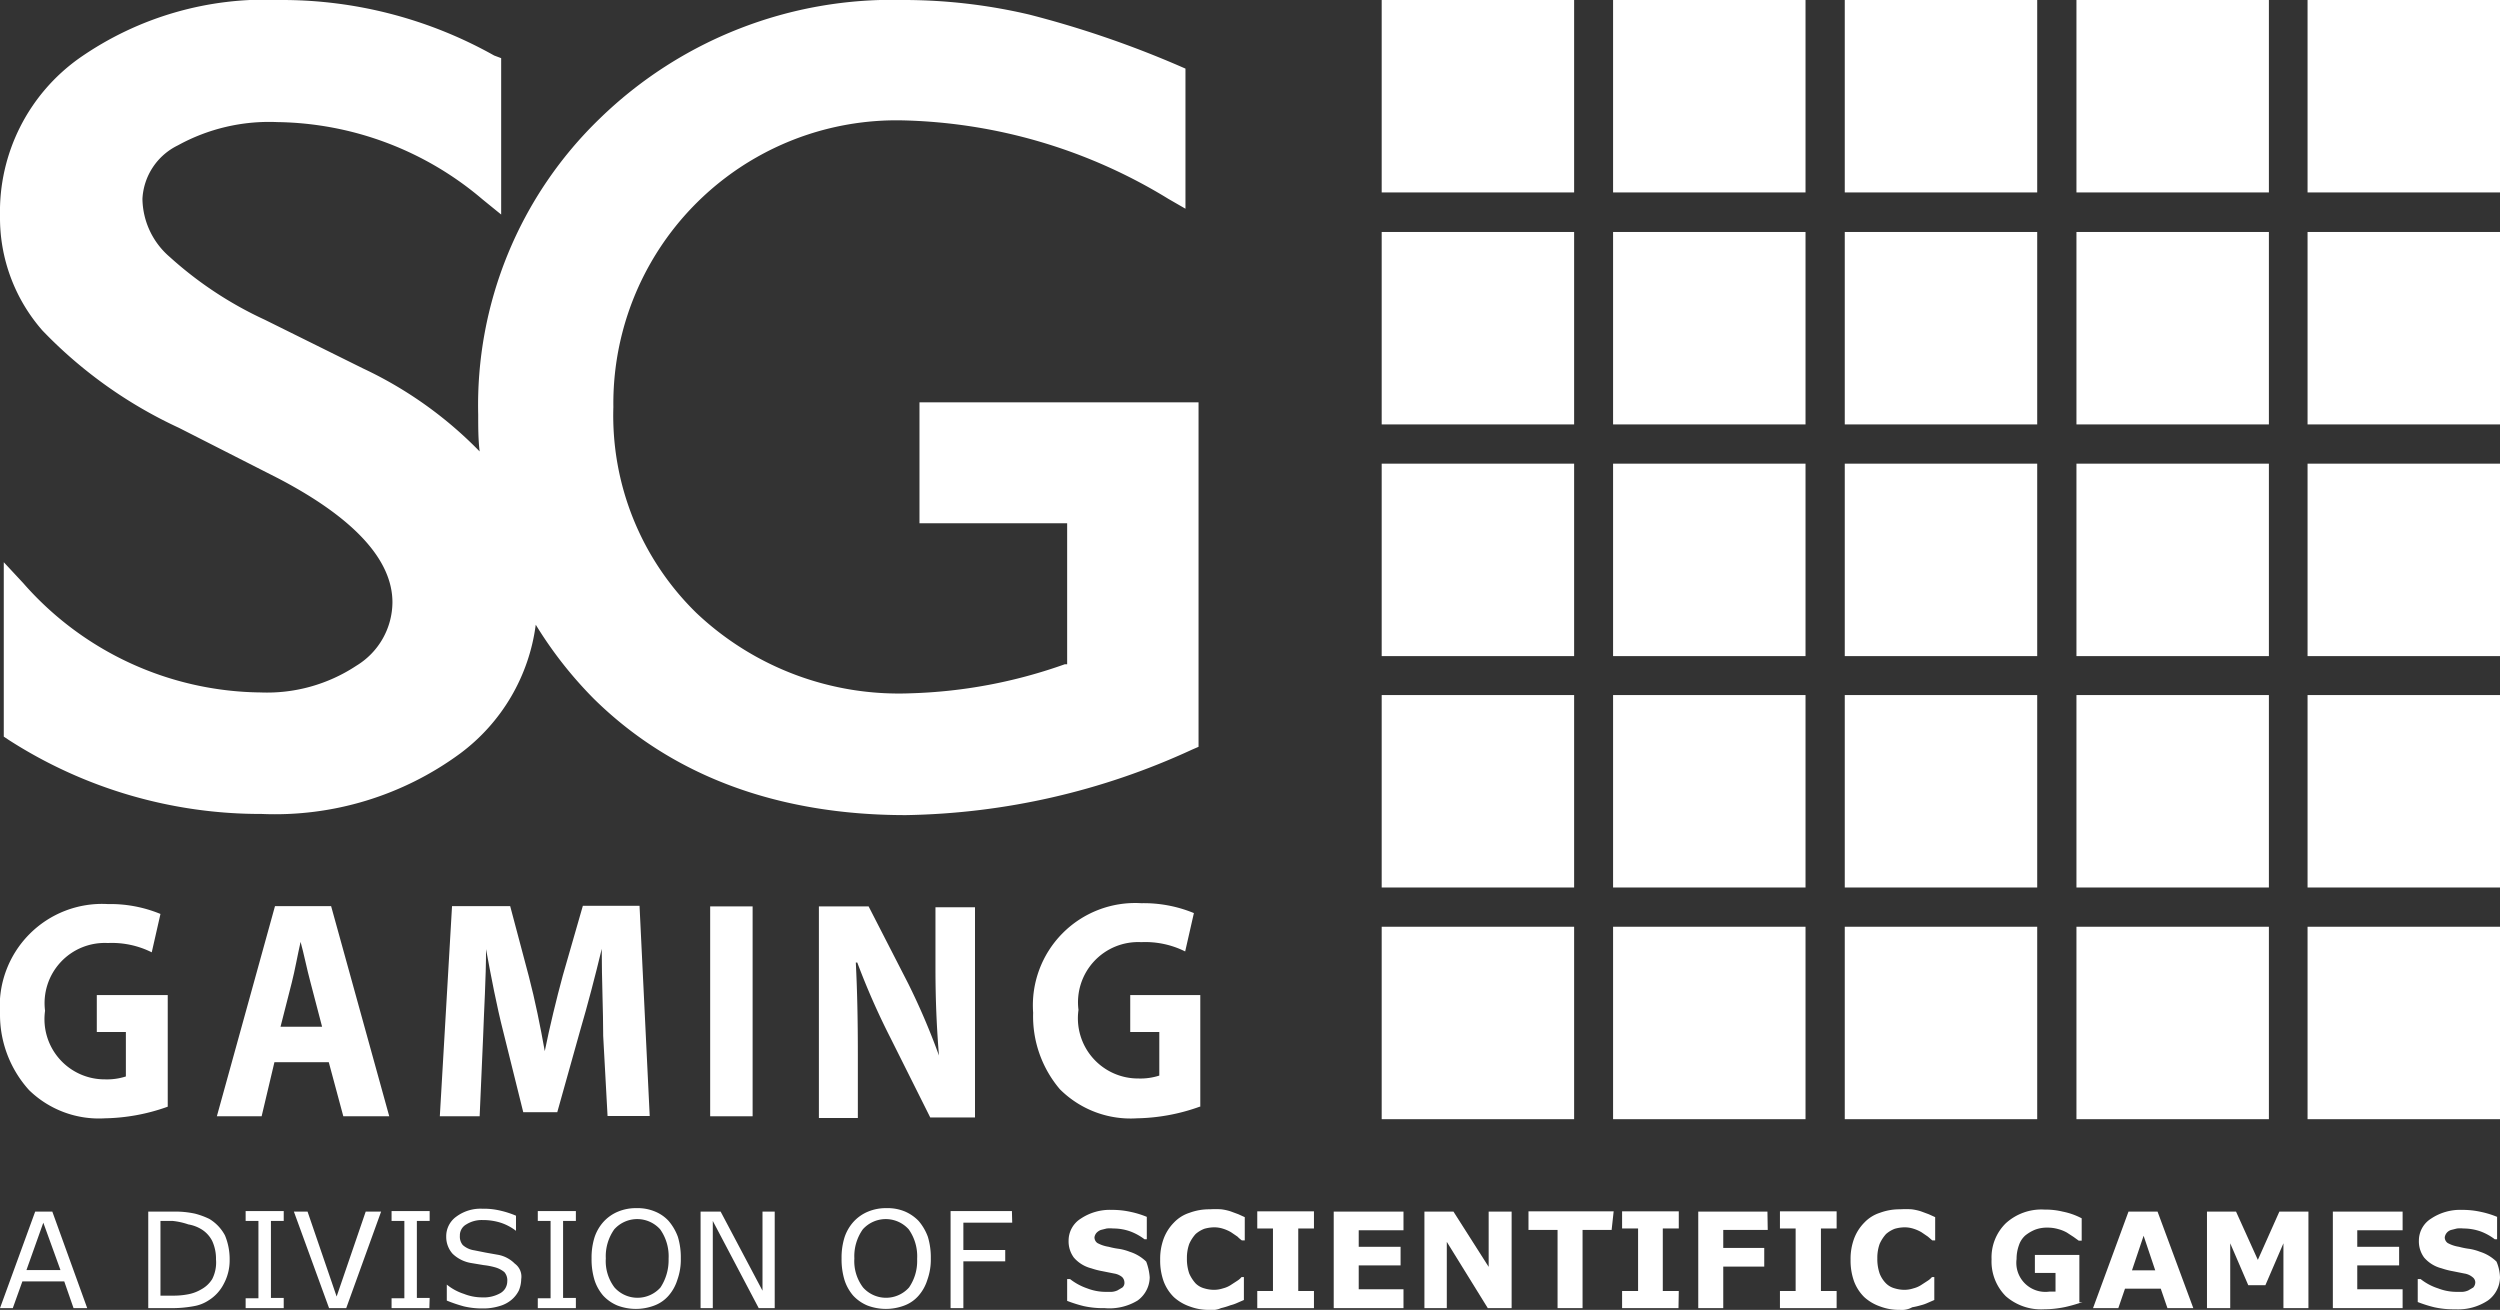
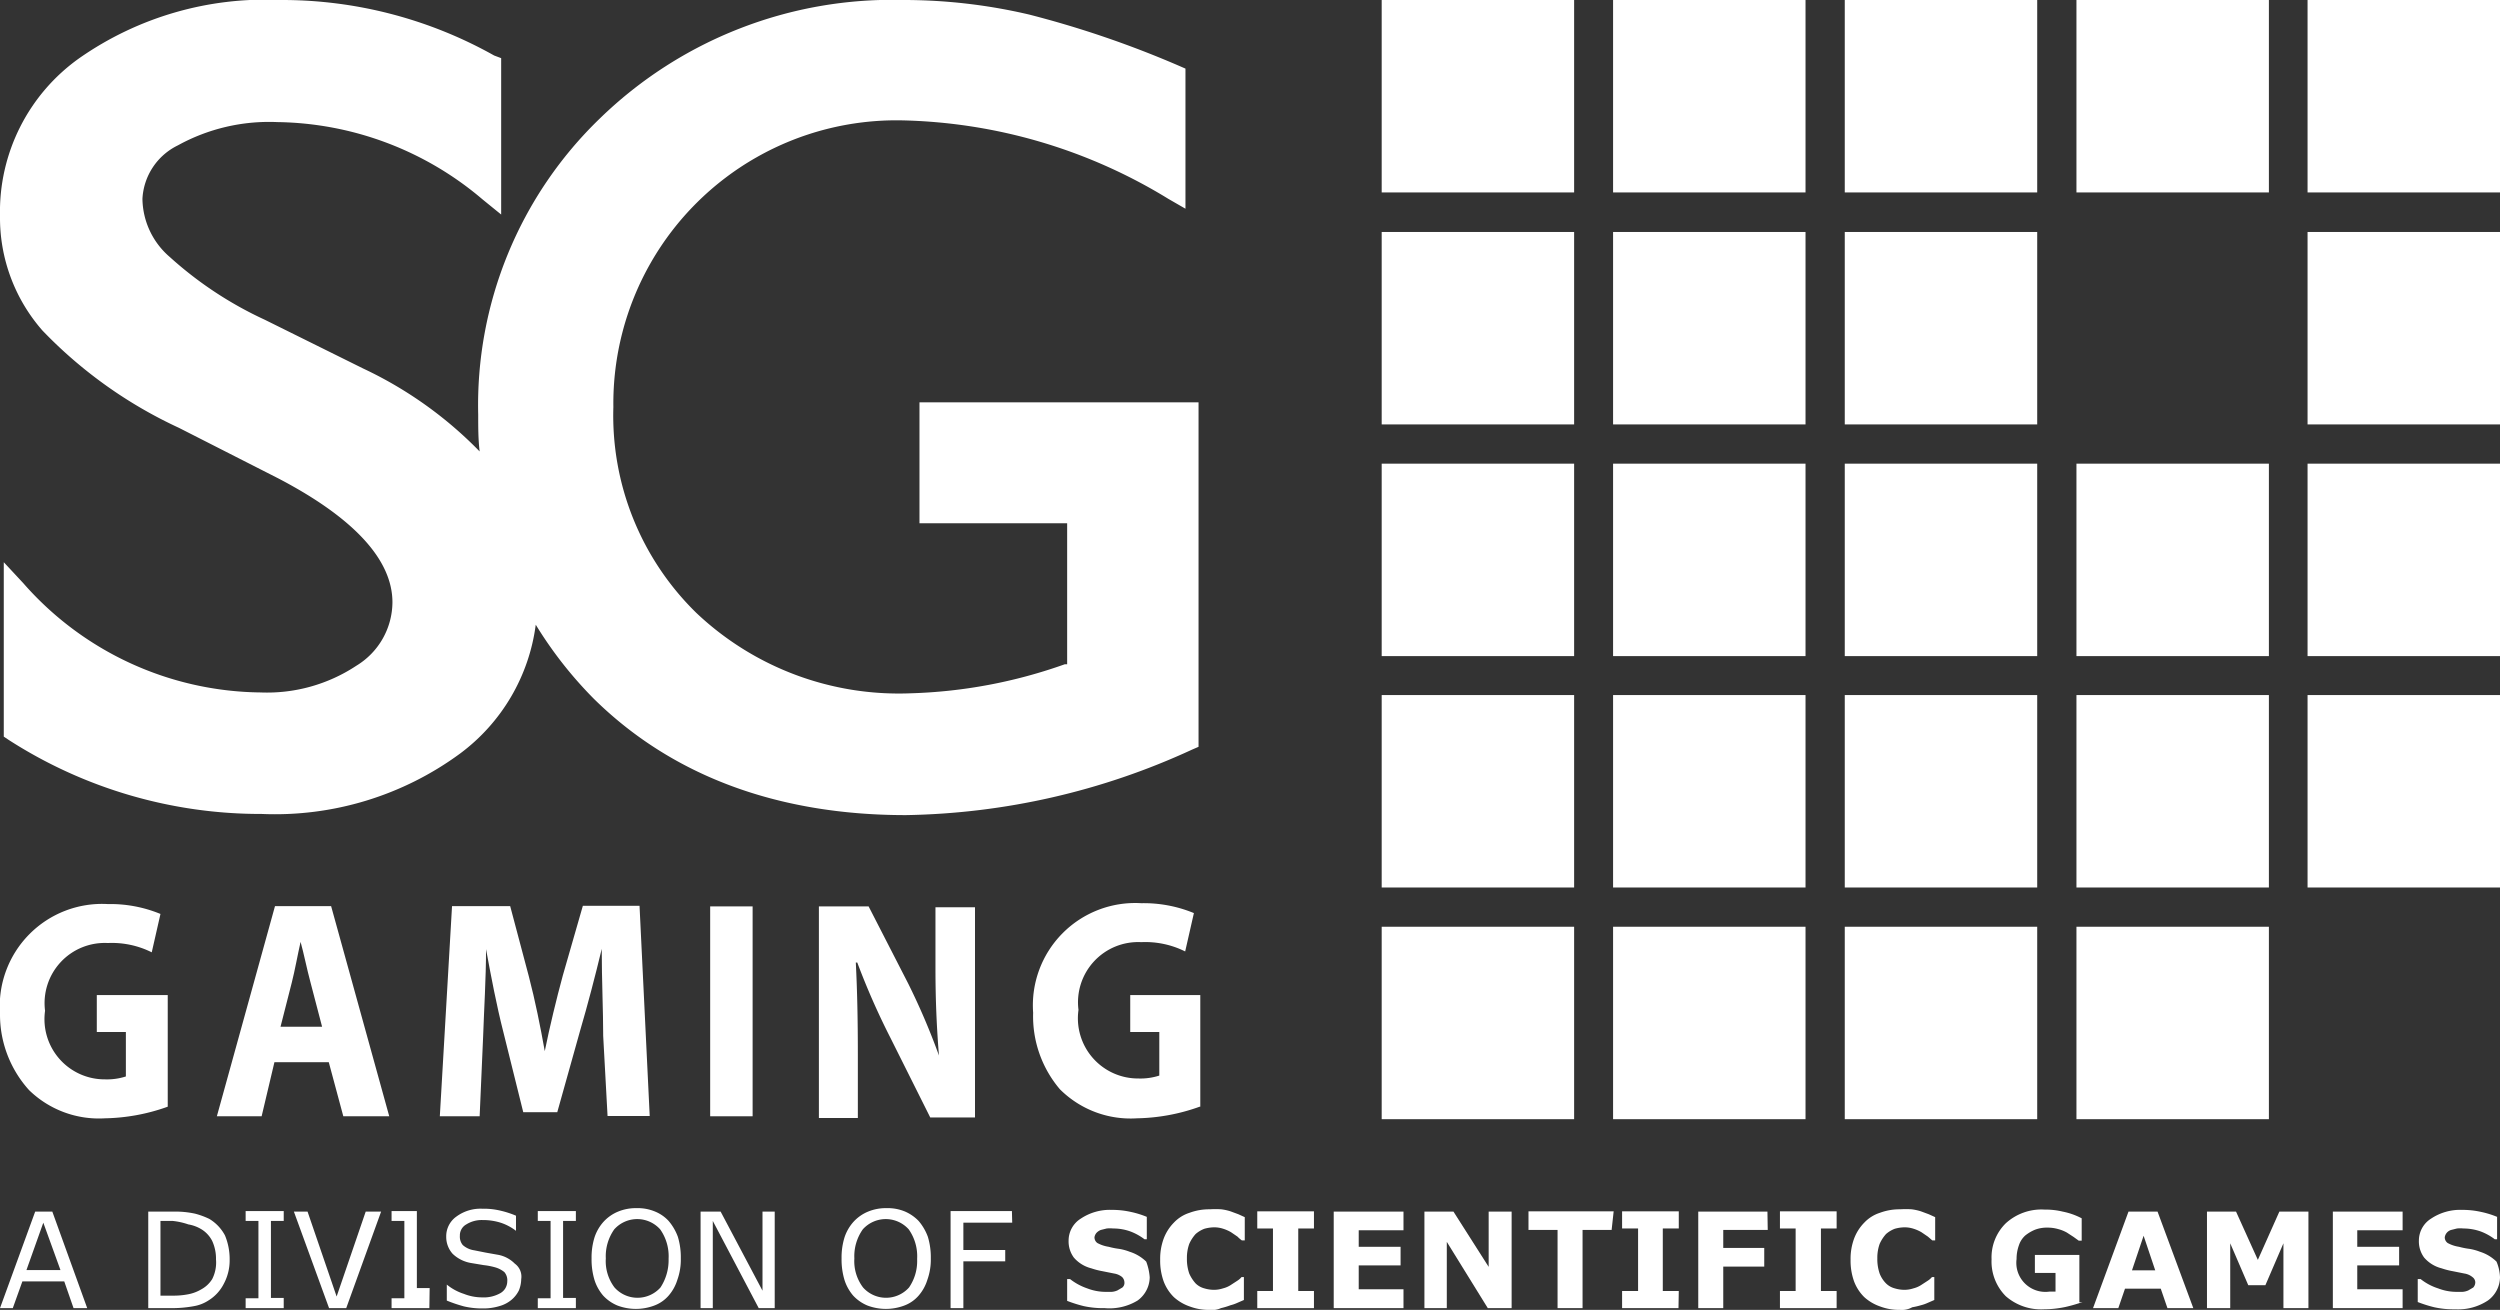
<svg xmlns="http://www.w3.org/2000/svg" id="Layer_1" data-name="Layer 1" viewBox="0 0 86 45.06">
  <rect x="0" y="0" width="86" height="45.06" fill="#333333" stroke="none" />
  <defs>
    <style>.cls-1{fill:#fff;}</style>
  </defs>
  <title>SG_GAMING</title>
  <rect class="cls-1" x="47.53" width="6.62" height="6.62" />
  <rect class="cls-1" x="47.53" y="7.98" width="6.62" height="6.62" />
  <rect class="cls-1" x="47.53" y="15.95" width="6.62" height="6.62" />
  <rect class="cls-1" x="47.53" y="23.91" width="6.62" height="6.62" />
  <rect class="cls-1" x="47.53" y="31.88" width="6.62" height="6.62" />
  <rect class="cls-1" x="55.49" width="6.62" height="6.62" />
  <rect class="cls-1" x="55.49" y="7.98" width="6.62" height="6.62" />
  <rect class="cls-1" x="55.49" y="15.95" width="6.62" height="6.62" />
  <rect class="cls-1" x="55.49" y="23.91" width="6.62" height="6.62" />
  <rect class="cls-1" x="55.49" y="31.88" width="6.62" height="6.62" />
  <rect class="cls-1" x="63.46" width="6.62" height="6.62" />
  <rect class="cls-1" x="63.46" y="7.98" width="6.62" height="6.62" />
  <rect class="cls-1" x="63.46" y="15.95" width="6.62" height="6.62" />
  <rect class="cls-1" x="63.46" y="23.91" width="6.62" height="6.62" />
  <rect class="cls-1" x="63.46" y="31.88" width="6.62" height="6.62" />
  <rect class="cls-1" x="71.43" width="6.62" height="6.62" />
-   <rect class="cls-1" x="71.43" y="7.98" width="6.62" height="6.62" />
  <rect class="cls-1" x="71.43" y="15.95" width="6.62" height="6.62" />
  <rect class="cls-1" x="71.43" y="23.91" width="6.62" height="6.62" />
  <rect class="cls-1" x="71.43" y="31.88" width="6.62" height="6.62" />
  <rect class="cls-1" x="79.38" width="6.62" height="6.62" />
  <rect class="cls-1" x="79.38" y="7.98" width="6.62" height="6.62" />
  <rect class="cls-1" x="79.38" y="15.95" width="6.62" height="6.62" />
  <rect class="cls-1" x="79.38" y="23.91" width="6.62" height="6.62" />
-   <rect class="cls-1" x="79.38" y="31.88" width="6.62" height="6.62" />
  <path class="cls-1" d="M31.63,13.84V18h5.08v4.85l-.08,0a17.26,17.26,0,0,1-5.32,1,10.13,10.13,0,0,1-7.36-2.77A9.49,9.49,0,0,1,21.1,14,9.74,9.74,0,0,1,31,4.14a18.25,18.25,0,0,1,9.19,2.7l.59.34V2.36l-.23-.1A34.65,34.65,0,0,0,35.4.5,18.9,18.9,0,0,0,31.08,0,14.42,14.42,0,0,0,20.63,4.08a13.7,13.7,0,0,0-4.18,10.18c0,.44,0,.86.05,1.27a13.75,13.75,0,0,0-4-2.85L9.11,11A12.94,12.94,0,0,1,5.84,8.84a2.68,2.68,0,0,1-.94-2A2.17,2.17,0,0,1,6.12,5a6.5,6.5,0,0,1,3.42-.8A11.11,11.11,0,0,1,16.6,6.86l.64.52V2L17,1.91A14.91,14.91,0,0,0,9.64,0,11.16,11.16,0,0,0,2.73,2,6.48,6.48,0,0,0,0,7.43a5.88,5.88,0,0,0,1.46,3.94,15.55,15.55,0,0,0,4.7,3.35l3.42,1.74c2.6,1.36,3.92,2.8,3.92,4.26a2.57,2.57,0,0,1-1.24,2.18,5.57,5.57,0,0,1-3.3.92A11,11,0,0,1,.8,20.06l-.67-.72v6l.18.12A16,16,0,0,0,9,28a10.75,10.75,0,0,0,6.83-2.08,6.58,6.58,0,0,0,2.6-4.43,13.93,13.93,0,0,0,2,2.55c2.67,2.63,6.29,4,10.73,4A24.39,24.39,0,0,0,41,25.79l.23-.1V13.84Z" />
  <path class="cls-1" d="M5.77,38.07a6.71,6.71,0,0,1-2.16.4A3.44,3.44,0,0,1,1,37.5,3.87,3.87,0,0,1,0,34.87a3.52,3.52,0,0,1,3.71-3.77,4.52,4.52,0,0,1,1.81.34l-.3,1.32a3.06,3.06,0,0,0-1.51-.32,2.07,2.07,0,0,0-2.16,2.33,2.07,2.07,0,0,0,2.06,2.36,2.12,2.12,0,0,0,.72-.1V35.5h-1V34.23H5.77Z" />
  <path class="cls-1" d="M9.44,36.54,9,38.4H7.46l2-7.23h1.93l2,7.23H11.81l-.5-1.86H9.44Zm1.64-1.22-.4-1.53c-.12-.44-.23-1-.34-1.39h0c-.1.44-.2,1-.3,1.39l-.39,1.53Z" />
  <path class="cls-1" d="M20.75,35.64c0-.87-.05-1.91-.05-3h0c-.22.92-.49,1.95-.74,2.8l-.79,2.82H18l-.69-2.78c-.22-.86-.42-1.9-.59-2.83h0c0,1-.07,2.1-.1,3l-.12,2.75H15.13l.42-7.23h2l.64,2.41c.22.84.4,1.74.55,2.58h0c.17-.84.4-1.79.62-2.6l.69-2.4H22l.35,7.23H20.9Z" />
  <path class="cls-1" d="M25.89,31.18V38.4H24.43V31.18h1.46Z" />
  <path class="cls-1" d="M28.17,38.4V31.18h1.71l1.36,2.65a23.47,23.47,0,0,1,1.06,2.48h0c-.08-1-.12-1.93-.12-3v-2.1h1.36v7.23H32l-1.39-2.78a24.94,24.94,0,0,1-1.12-2.55h-.05c.05,1,.07,2,.07,3.17v2.18H28.17Z" />
  <path class="cls-1" d="M41.27,38.07a6.71,6.71,0,0,1-2.16.4,3.44,3.44,0,0,1-2.65-1,3.87,3.87,0,0,1-.92-2.63,3.52,3.52,0,0,1,3.72-3.77,4.52,4.52,0,0,1,1.81.34l-.3,1.32a3.06,3.06,0,0,0-1.51-.32,2.07,2.07,0,0,0-2.16,2.33,2.07,2.07,0,0,0,2.06,2.36,2.12,2.12,0,0,0,.72-.1V35.5h-1V34.23h2.41v3.84Z" />
  <path class="cls-1" d="M3,45H2.53l-.32-.92H.77L.44,45H0l1.21-3.32h.59Zm-.92-1.31-.59-1.63L.91,43.69Z" />
  <path class="cls-1" d="M7.9,43.34a1.7,1.7,0,0,1-.2.82,1.43,1.43,0,0,1-.52.57,1.32,1.32,0,0,1-.5.2,4.11,4.11,0,0,1-.74.07H5.1V41.68h.84a3.2,3.2,0,0,1,.77.07,2.69,2.69,0,0,1,.49.18,1.46,1.46,0,0,1,.54.57A2.13,2.13,0,0,1,7.9,43.34Zm-.47,0a1.46,1.46,0,0,0-.13-.65,1,1,0,0,0-.4-.42,1.26,1.26,0,0,0-.42-.15A2.43,2.43,0,0,0,5.94,42H5.52v2.57h.42a2.6,2.6,0,0,0,.55-.05,1.38,1.38,0,0,0,.44-.17A1,1,0,0,0,7.3,44,1.26,1.26,0,0,0,7.43,43.32Z" />
  <path class="cls-1" d="M9.76,45H8.45v-.34h.44V42H8.45v-.34H9.76V42H9.32v2.65h.44Z" />
  <path class="cls-1" d="M13.11,41.68,11.91,45h-.59l-1.21-3.32h.47l1,2.92,1-2.92Z" />
-   <path class="cls-1" d="M14.77,45H13.47v-.34h.44V42h-.44v-.34h1.31V42h-.44v2.65h.44Z" />
+   <path class="cls-1" d="M14.77,45H13.47v-.34h.44V42h-.44v-.34h1.31h-.44v2.65h.44Z" />
  <path class="cls-1" d="M17.93,44a1.07,1.07,0,0,1-.08.39,1,1,0,0,1-.25.32,1.11,1.11,0,0,1-.42.22,1.86,1.86,0,0,1-.57.08,2.7,2.7,0,0,1-.65-.07,4.88,4.88,0,0,1-.59-.2v-.55h0a1.81,1.81,0,0,0,.59.32,1.69,1.69,0,0,0,.62.12,1.16,1.16,0,0,0,.64-.15.47.47,0,0,0,.23-.4.43.43,0,0,0-.1-.32.89.89,0,0,0-.34-.17,2.41,2.41,0,0,0-.37-.07l-.42-.07a1.2,1.2,0,0,1-.65-.32.87.87,0,0,1-.22-.59.83.83,0,0,1,.35-.69,1.4,1.4,0,0,1,.89-.27,2.48,2.48,0,0,1,.64.07,3.16,3.16,0,0,1,.52.17v.52h0a1.78,1.78,0,0,0-.5-.27,2,2,0,0,0-.64-.1,1,1,0,0,0-.57.15.43.43,0,0,0-.22.39.45.45,0,0,0,.1.32.75.75,0,0,0,.39.18l.4.08.45.08a1.09,1.09,0,0,1,.55.3A.55.55,0,0,1,17.93,44Z" />
  <path class="cls-1" d="M19.81,45H18.5v-.34h.44V42H18.5v-.34h1.31V42h-.44v2.65h.44Z" />
  <path class="cls-1" d="M23,42a1.78,1.78,0,0,1,.32.55,2.45,2.45,0,0,1,.1.74,2.07,2.07,0,0,1-.12.74,1.5,1.5,0,0,1-.3.54,1.21,1.21,0,0,1-.49.34,1.79,1.79,0,0,1-1.27,0,1.4,1.4,0,0,1-.49-.34,1.54,1.54,0,0,1-.3-.54,2.45,2.45,0,0,1-.1-.74,2.34,2.34,0,0,1,.1-.72,1.5,1.5,0,0,1,.32-.55,1.4,1.4,0,0,1,.49-.34,1.6,1.6,0,0,1,.64-.12,1.54,1.54,0,0,1,.64.12A1.3,1.3,0,0,1,23,42Zm0,1.29a1.6,1.6,0,0,0-.29-1,1.06,1.06,0,0,0-1.58,0,1.6,1.6,0,0,0-.29,1,1.5,1.5,0,0,0,.3,1,1.06,1.06,0,0,0,1.58,0A1.71,1.71,0,0,0,23,43.34Z" />
  <path class="cls-1" d="M26.65,45H26.1l-1.58-3v3H24.1V41.68h.69l1.44,2.72V41.68h.42V45Z" />
  <path class="cls-1" d="M31.6,42a1.78,1.78,0,0,1,.32.55,2.45,2.45,0,0,1,.1.74,2.07,2.07,0,0,1-.12.74,1.5,1.5,0,0,1-.3.54,1.21,1.21,0,0,1-.49.34,1.79,1.79,0,0,1-1.27,0,1.4,1.4,0,0,1-.49-.34,1.54,1.54,0,0,1-.3-.54,2.45,2.45,0,0,1-.1-.74,2.34,2.34,0,0,1,.1-.72,1.5,1.5,0,0,1,.32-.55,1.4,1.4,0,0,1,.49-.34,1.6,1.6,0,0,1,.64-.12,1.54,1.54,0,0,1,.64.12A1.46,1.46,0,0,1,31.6,42Zm-.05,1.29a1.6,1.6,0,0,0-.29-1,1.06,1.06,0,0,0-1.58,0,1.6,1.6,0,0,0-.29,1,1.5,1.5,0,0,0,.3,1,1.06,1.06,0,0,0,1.58,0A1.6,1.6,0,0,0,31.55,43.34Z" />
  <path class="cls-1" d="M34.82,42.06H33.14V43h1.44v.39H33.14V45H32.7V41.66h2.11Z" />
  <path class="cls-1" d="M39.55,43.94a1,1,0,0,1-.42.8A1.86,1.86,0,0,1,38,45a3.1,3.1,0,0,1-.72-.07,4.56,4.56,0,0,1-.57-.18V44h.1a2,2,0,0,0,.59.32,1.77,1.77,0,0,0,.64.12l.2,0a.59.59,0,0,0,.2-.05l.17-.1a.21.21,0,0,0,.07-.18.27.27,0,0,0-.08-.18.57.57,0,0,0-.27-.12l-.4-.08a2.59,2.59,0,0,1-.39-.1,1.17,1.17,0,0,1-.6-.37.94.94,0,0,1-.18-.59.89.89,0,0,1,.42-.75,1.8,1.8,0,0,1,1.07-.3,2.89,2.89,0,0,1,.65.07,3.13,3.13,0,0,1,.55.17v.77h-.08a1.92,1.92,0,0,0-.49-.27,1.73,1.73,0,0,0-.59-.1,1,1,0,0,0-.22,0l-.2.05a.4.4,0,0,0-.15.1.3.3,0,0,0-.07.15.24.24,0,0,0,.1.2,1.2,1.2,0,0,0,.39.13,2.6,2.6,0,0,0,.35.07,1.75,1.75,0,0,1,.37.1,1.43,1.43,0,0,1,.57.34A1.91,1.91,0,0,1,39.55,43.94Z" />
  <path class="cls-1" d="M41.61,45.06a1.85,1.85,0,0,1-.69-.12,1.57,1.57,0,0,1-.54-.32,1.5,1.5,0,0,1-.35-.54,2.1,2.1,0,0,1-.12-.75,2,2,0,0,1,.12-.72,1.57,1.57,0,0,1,.35-.55,1.27,1.27,0,0,1,.54-.34,1.94,1.94,0,0,1,.7-.12,2.84,2.84,0,0,1,.39,0,1.78,1.78,0,0,1,.32.07l.27.1.22.1v.8h-.1a1.09,1.09,0,0,1-.15-.13l-.22-.15a1.3,1.3,0,0,0-.27-.12,1,1,0,0,0-.3-.05,1.28,1.28,0,0,0-.35.05,1,1,0,0,0-.3.18,1.29,1.29,0,0,0-.22.34,1.43,1.43,0,0,0-.08.5,1.53,1.53,0,0,0,.08.52,1.29,1.29,0,0,0,.22.34.67.67,0,0,0,.3.17,1.16,1.16,0,0,0,.34.05,1,1,0,0,0,.3-.05.89.89,0,0,0,.29-.13l.2-.13a.61.61,0,0,0,.15-.13h.08v.79l-.23.1a1.31,1.31,0,0,1-.23.08A2.5,2.5,0,0,1,42,45,.72.72,0,0,1,41.61,45.06Z" />
  <path class="cls-1" d="M45.2,45H43.25v-.59h.54V42.26h-.54v-.59H45.2v.59h-.54v2.15h.54Z" />
  <path class="cls-1" d="M48.28,45h-2.4V41.68h2.4v.64H46.74v.57h1.44v.64H46.74v.82h1.54Z" />
  <path class="cls-1" d="M52,45h-.82l-1.41-2.28V45H49V41.68h1l1.21,1.9v-1.9H52V45Z" />
  <path class="cls-1" d="M55.44,42.31h-1V45h-.86V42.31h-1v-.64h2.93Z" />
  <path class="cls-1" d="M57.74,45H55.8v-.59h.55V42.26H55.8v-.59h1.95v.59h-.55v2.15h.55Z" />
  <path class="cls-1" d="M60.81,42.31H59.28v.62h1.41v.64H59.28V45h-.86V41.68h2.38Z" />
  <path class="cls-1" d="M63.18,45H61.23v-.59h.54V42.26h-.54v-.59h1.95v.59h-.54v2.15h.54Z" />
  <path class="cls-1" d="M65.36,45.06a1.85,1.85,0,0,1-.69-.12,1.57,1.57,0,0,1-.54-.32,1.5,1.5,0,0,1-.35-.54,2.1,2.1,0,0,1-.12-.75,2,2,0,0,1,.12-.72,1.57,1.57,0,0,1,.35-.55,1.27,1.27,0,0,1,.54-.34,1.94,1.94,0,0,1,.7-.12,2.84,2.84,0,0,1,.39,0,1.78,1.78,0,0,1,.32.07l.27.1.22.1v.8h-.1l-.15-.13-.22-.15a1.3,1.3,0,0,0-.27-.12,1,1,0,0,0-.3-.05,1.28,1.28,0,0,0-.35.05,1,1,0,0,0-.3.18,1.29,1.29,0,0,0-.22.34,1.43,1.43,0,0,0-.08.5,1.53,1.53,0,0,0,.08.52,1,1,0,0,0,.22.34.67.67,0,0,0,.3.17,1.16,1.16,0,0,0,.34.05,1,1,0,0,0,.3-.05.89.89,0,0,0,.29-.13l.2-.13a.61.61,0,0,0,.15-.13h.08v.79l-.23.1a1.31,1.31,0,0,1-.23.08,2.5,2.5,0,0,1-.3.07A.72.72,0,0,1,65.36,45.06Z" />
  <path class="cls-1" d="M71.64,44.79a5.34,5.34,0,0,1-.59.17,3.69,3.69,0,0,1-.74.08A1.84,1.84,0,0,1,69,44.59a1.69,1.69,0,0,1-.49-1.27A1.64,1.64,0,0,1,69,42.08a1.82,1.82,0,0,1,1.34-.47,2.51,2.51,0,0,1,.62.07,2.38,2.38,0,0,1,.65.23v.77h-.1l-.18-.13-.23-.15a1.26,1.26,0,0,0-.3-.12,1.31,1.31,0,0,0-.37-.05,1.16,1.16,0,0,0-.42.07,1.37,1.37,0,0,0-.34.2.78.78,0,0,0-.22.34,1.38,1.38,0,0,0-.08.47,1,1,0,0,0,1.14,1.12h.2v-.64H70v-.62h1.53v1.63Z" />
  <path class="cls-1" d="M75.45,45h-.89l-.23-.67H73.1l-.23.67H72l1.22-3.32h1ZM74.14,43.7l-.4-1.19-.4,1.19Z" />
  <path class="cls-1" d="M79.41,45h-.86V42.77l-.62,1.44h-.59l-.62-1.44V45h-.8V41.68h1l.75,1.66.74-1.66h1V45Z" />
  <path class="cls-1" d="M82.65,45h-2.4V41.68h2.4v.64H81.09v.57h1.44v.64H81.09v.82h1.56Z" />
  <path class="cls-1" d="M86,43.94a1,1,0,0,1-.42.8,1.86,1.86,0,0,1-1.12.3,3.1,3.1,0,0,1-.72-.07,4.55,4.55,0,0,1-.57-.18V44h.1a1.89,1.89,0,0,0,.6.32,1.77,1.77,0,0,0,.64.12l.2,0a.59.59,0,0,0,.2-.05l.17-.1a.27.27,0,0,0,.07-.18.23.23,0,0,0-.1-.18.57.57,0,0,0-.27-.12l-.4-.08a2.59,2.59,0,0,1-.39-.1,1.17,1.17,0,0,1-.6-.37.94.94,0,0,1-.18-.59.89.89,0,0,1,.42-.75,1.8,1.8,0,0,1,1.07-.3,2.89,2.89,0,0,1,.65.07,3.13,3.13,0,0,1,.55.17v.77h-.08a1.92,1.92,0,0,0-.49-.27,1.8,1.8,0,0,0-.59-.1,1,1,0,0,0-.22,0l-.2.05a.31.31,0,0,0-.22.25.24.24,0,0,0,.1.2,1.2,1.2,0,0,0,.39.13,2.6,2.6,0,0,0,.35.07,1.75,1.75,0,0,1,.37.1,1.43,1.43,0,0,1,.57.34A1.5,1.5,0,0,1,86,43.94Z" />
</svg>